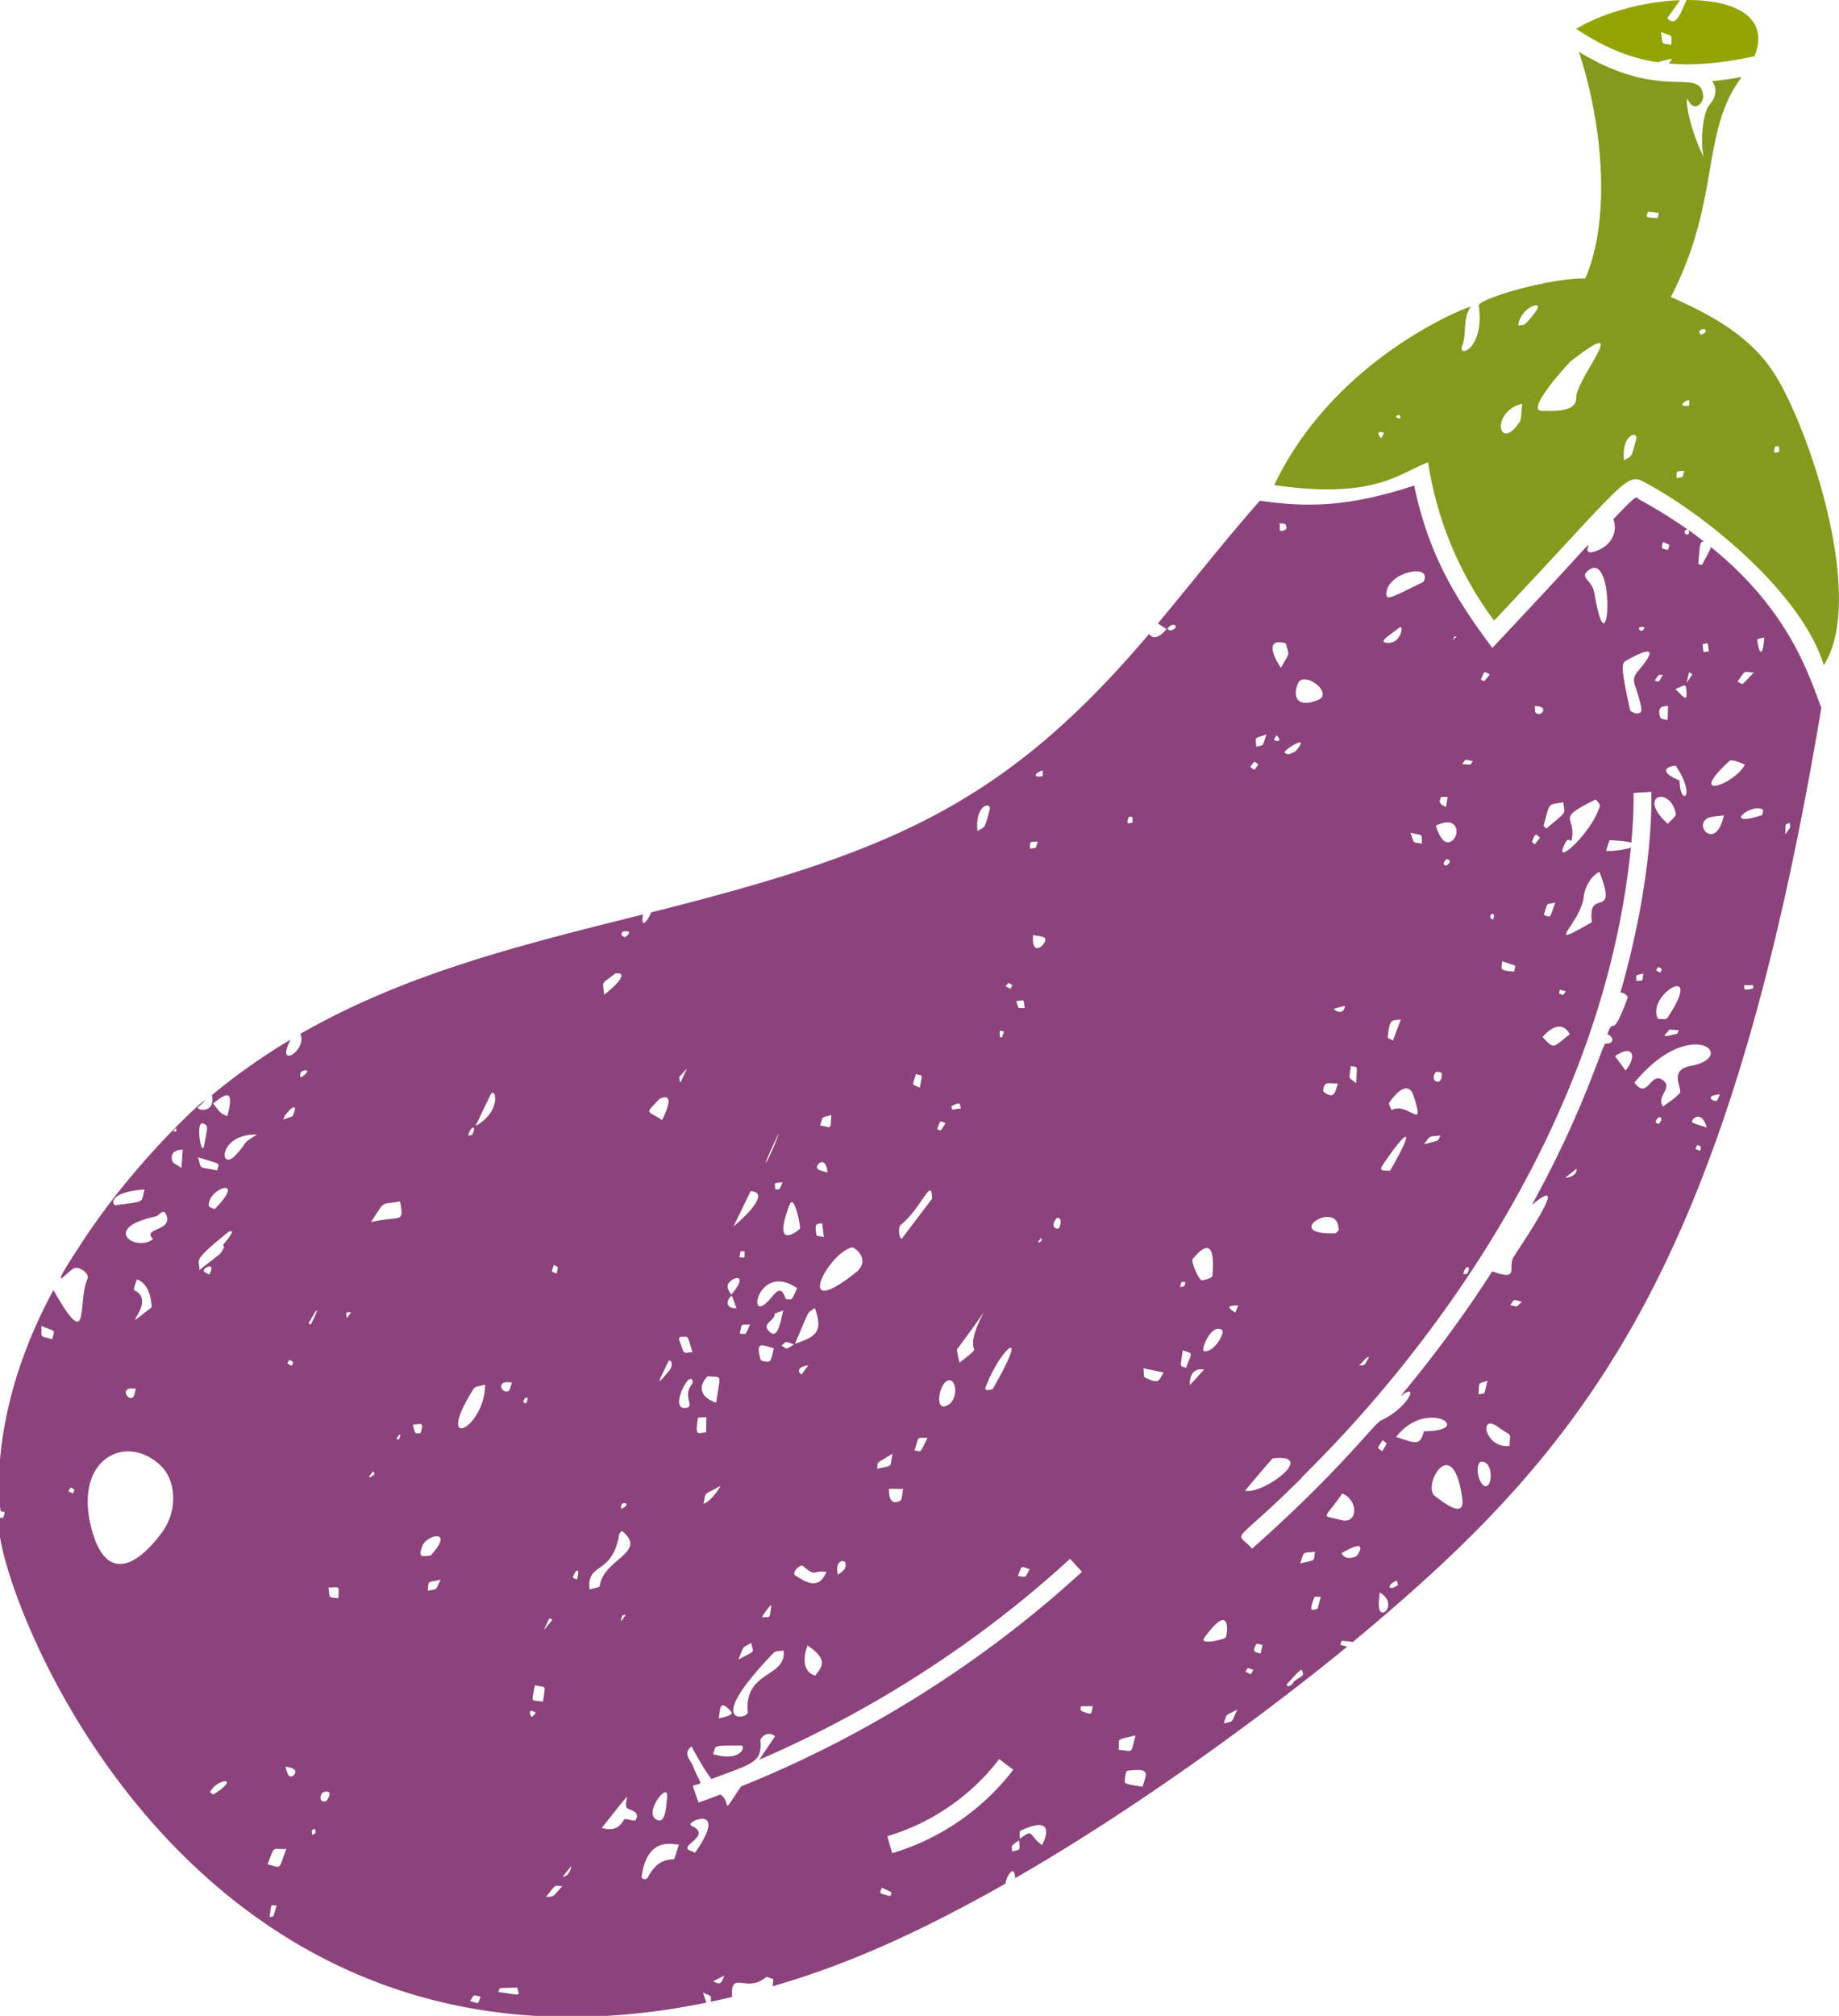
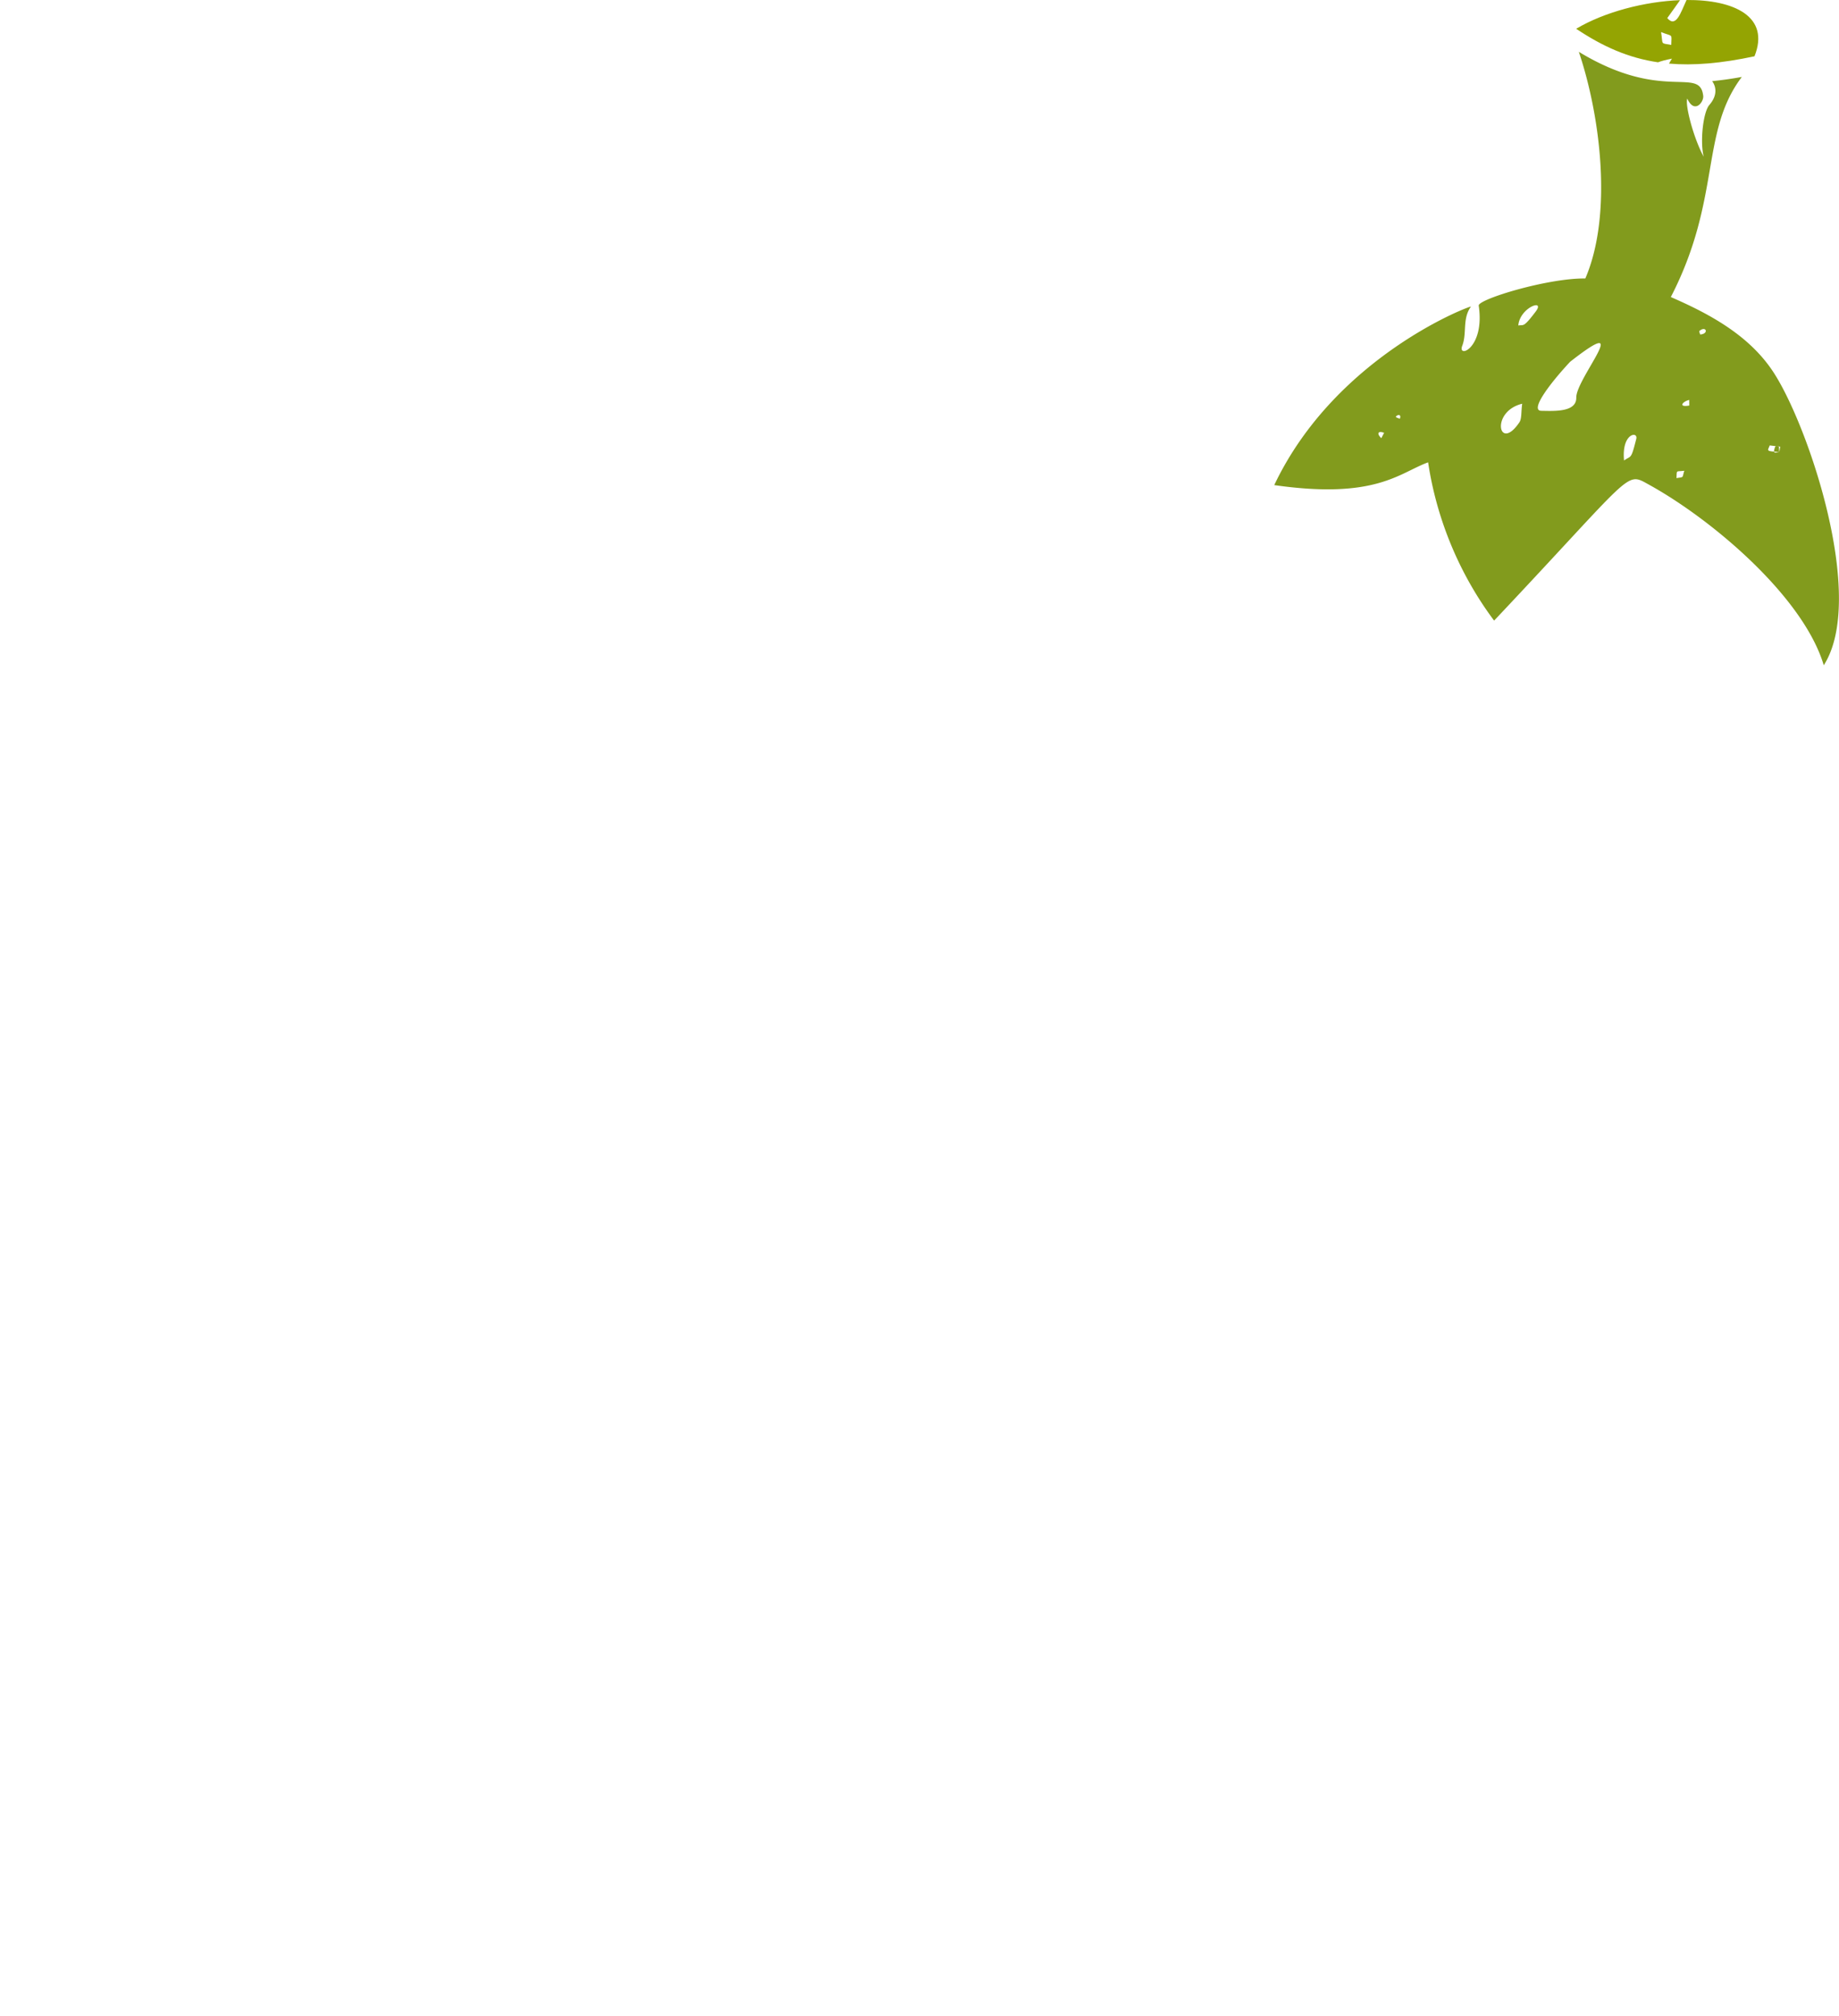
<svg xmlns="http://www.w3.org/2000/svg" width="475.049" height="520.63" viewBox="0 0 125.69 137.75">
-   <path fill="#8c437c" d="M0 0c-.035-.064-.731.112-.728.15.323 3.933.324 4.312 1.064 4.368a82.787 82.787 0 0 1-3.018 2.233c.703-1.084-.959-1.314-.631-.138.026.097.393.205.54.204a98.976 98.976 0 0 1-9.335 5.791c-.763.422.025 1.561-5.082-3.811.629-1.292.626-4.7-3.367-6.149-5.762-2.092 8.072 11.047-20.047-18.747-7.097 9.504-12.315 17.955-15.132 31.429-12.883-4.228-20.893-4.235-29.871-2.934-6.779-7.668-13.132-15.829-19.741-23.743.229-.207.722-.472 1.656-1.118-1.617-1.922-2.759-1.846-3.37-.922-28.29-33.422-50.636-42.382-96.438-53.913-.002-.425-2.12-4.112-1.553-.39-22.696-5.699-45.545-11.171-66.358-23.128 1.497-3.113-4.957-7.126-1.881-1.103a120.79 120.79 0 0 1-15.23-10.744c.695-3.488-2.635-3.004-2.757-2.45 6.294 5.973-10.04-7.296-22.08-25.59-7.261-11.033-3.818-6.833-2.098-5.609 1.075.765 3.356-.854 2.843-1.972-2.002-4.36.636-14.881-6.584-2.122-13.351-24.565-10.291-43.184-10.18-42.831.958-.178.833.09.449-1.278-6.833 3.693 27.061-116.12 136.16-93.822-.124.27-.279.806-.666 1.964 1.61-.83 1.594-.358 1.509-1.788 1.376.289 2.758.599 4.146.929-.414 5.384 2.8.615 6.509 3.812.181.155.797-.191 1.451-.37-.077-.454-.063-1.029-.151-1.379 11.613 3.36 25.041 8.52 45.102 19.866.215 1.598 1.771 3.879 1.866 1.062 24.976 14.324 50.862 33.738 64.303 44.819l-1.323.32c.079.276.179.796.236.792 1.229-.079 1.845-.122 2.141-.24 44.93 37.267 72.399 71.184 90.743 180.87-2.412 6.173-6.021 18.67-21.366 31.097C1.575 2.921 1.093 2.02.004-.002m-277.34-261.76c.354 2.727.077 2.22 1.354 2.243-.807-2.636-.475-2.05-1.354-2.243m-11.546 24.157c1.174 2.595 6.281 3.189.717-.411-.113-.072-.732.378-.717.411m11.136-13.959c1.495 3.821.755 2.825 3.636 2.99-1.618-4.24-.757-3.679-3.636-2.99m-43.785 104.2c3.127-1.233 2.467-.61 2.115-2.551-2.528.693-2.045.168-2.115 2.551m6.387-31.642c-.324-.977-.069-.864-1.197-.334.646.947.376.767 1.197.334m45.988-66.857c-.028 1.174-.11.83.597 1.181.168-1.127.218-.799-.597-1.181m-4.466 11.466c-.316.351-.384.923-.666 1.711 3.416-.273 1.361-2.484.666-1.711m35.094-43.645c.934 1.468.485 1.119 2.033.864-.642-1.541-.057-1.393-2.033-.864m-27.774 38.798c-.144-.21-1.867-.458-.892 1.451.156.305 2.518.925.892-1.451m33.209-37.025c.488.917-.421.721 3.712.843.348-1.749 1.075-1.499-3.712-.843m-65.09 88.961c-5.528-7.491-11.27-9.235-13.782 1.266-3.191 13.334 7.167 17.987 13.672 11.51 2.75-2.731 3.269-8.495.11-12.776m-5.667 26.134c-1.047-.756-2.69 2.247.602 1.661-.218-.677-.243-1.402-.602-1.661m80.001-96.71c2.166 2.621 1.388 2.134 3.186 2.088-1.884-1.971-1.317-1.995-3.186-2.088m-42.104 59.889c2.422.052 1.923.467 1.931-2.084-2.042.359-1.605-.207-1.931 2.084m45.344-55.966c.566.694 1.123 1.396 1.687 2.091-.232-1.177-.732-2.065-1.687-2.091m-79.58 110.22c-7.622-5.954 1.312.802-3.164 3.197-.449.24-.312.318.304 2.212 2.009-.706 2.763-3.021 2.86-5.409m279.34 138.24c-.445 2.654-3.08 2.991-1.084 4.463 5.35 3.936 3.893-21.21 1.084-4.463m15.787-33.465c4.09-6.081.778-7.998.714-2.796-5.337 2.19-.885 3.05-.714 2.796m-27.344 11.593c2.846.095 1.393-2.21.249-1.325-.235.183-.161.759-.249 1.325M-61.115-5.487c.301 4.19 9.137 5.854 7.172 2.169-5.928-2.858-7.292-3.845-7.172-2.169m34.183-49.381c.8 2.09 1.011 1.641 1.657 1.425 1.084 4.997-3.443 3.985 4.63 7.981.088.043.953-.892.861-1.213-1.419-4.97-8.322-11.27-7.148-8.193m7.062-4.589c3.747-9.588-2.453-2.784-1.446-9.725-9.948-5.717-2.119-.379-1.562 5.085.124 1.221 1.092 3.693 3.008 4.64m-10.802 8.965c1.265 4.771.802 3.935 3.824 4.508.104-2.361 1.208-1.324-3.303-5.071 0 0-.559.421-.521.563m-10.432 29.258c-1.322-1.614-.889-1.329-1.731-1.017.849 1.824.442 1.649 1.731 1.017m-7.134 6.681c.311.719.199.697.698.64zm-10.308 2.426c.856.652.295-3.49-2.714-2.949-1.225.217.393 1.16 2.714 2.949m27.166-40.704-.99-1.292c-.196.17-.588.41-.556.498.712 1.889.74 1.455 1.546.794m-50.4 60.868c.511-.096 1.04-.057 1.133-.242.688-1.379-.906-1.212-1.102-1.237l-.031 1.479m37.403-46.073c-.641-.787-.044-.706-2.109-.546.886 1.062.432.916 2.109.546m15.948-27.372c-1.2-3.357-.75-2.772-2.209-2.409.852 2.696.309 1.958 2.209 2.409m-22.139 20.353c.088.164.661.077 1.305.124l-.307-1.939c-.359.201-1.715.477-.998 1.815m-.992-5.481c4.407 2.24 4.816-1.872 3.016-2.979-1.771-1.089-2.77 2.423-3.016 2.979m25.175-32.022c-.699-.955-.408-.754-1.286-.451.157.946-.106.81 1.286.451m-54.199 67.325c.569-2.49 1.001-1.314-.967-4.71-2.036 3.03-2.529 5.777.967 4.71m2.795-7.154c2.01 1.059 6.222-2.681 3.387-3.805-5.817-2.306-4.252 3.349-3.387 3.805m36.794-45.884c-.032 1.067 1.196.878.504-.447-.178.149-.499.29-.504.447M-49.45-58.19c-.134-.096-1.172.029-.072 1.161.117.118 1.431-.19.072-1.161m-4.777 4.209c-2.034.335-1.382-.077-2.245 2.1 2.741-.623 2.092-.096 2.245-2.1m15.51-22.795c1.035-.331 1.805-.529 2.51-.861.095-.044-.177-1.122-.215-1.118-3.016.273-2.305.332-2.295 1.979m13.104-14.119c-3.27-2.452-2.876-3.115-5.258-.538 2.571 2.994 4.446 2.225 5.258.538m-53.176 54.73c-1.32-.573-1.201-.696-1.999-.256-.66.362 5.548 4.198 1.999.256m-3.639 3.16c.958-.808.672-1.463-.47-.906zm-20.422 20.287c-.178-.051-.433.174-.665.318 1.062 1.621 2.653.248.665-.318m18.528-20.109c-.941-2.57-.401-1.998-1.998-2.39-.087 2.1-.52 1.436 1.998 2.39m-1.592-5.842c-.968-1.325-.615-1.148-1.563-.469.983 1.26.626 1.201 1.563.469m25.048-52.786c.443 3.858.694 3.067 2.557 3.456l-1.551-4.098c-.353.216-1.027.463-1.006.642m10.433-6.915c.347-2.867-2.554-1.68-1.125.144.126.162 1.111-.033 1.125-.144m-18.725 12.976c-.06-1.058-.869-1.628-2.137-.66.246.199.075.125 2.137.66m8.59-18.755c1.331 2.029 3.722 4.292 4.681 1.417 2.462-7.391-1.015-1.112-4.237-2.823-.165.48-.616 1.143-.444 1.406m9.939-6.329c-.722-1.179.212-.804-3.201-1.692 1.371 1.802.675 1.389 3.201 1.692m-17.352 13.437c1.401-.325 1.195.477.997-3.345-1.539 1.376-1.404.411-.997 3.345m-43.038 48.177c.034.091.469.038.719.052l.041-1.097c-.763-.126-1.331-.496-.76 1.045m38.14-51.656c.517.265 1.259.085 2.383.099-.541-1.323-.535-3.362-2.806-1.566-.172.137.093 1.299.423 1.467m10.954-15.827c5.109 7.642 6.52 7.628 1.515-.948-.858.03-2.255-.161-1.515.948m16.505-20.815c-.088-.158-.539-.119-.826-.17.467 2.065 1.612 1.583.826.17m-82.253 97.323.011-1.09c-2.238-.391-1.273.799-.011 1.09m-.951-13.715c-.462-1.44-.003-1.18-1.518-1.421.098 1.664-.153 1.198 1.518 1.421m58.259-75.299c-.191-.182-.377-.368-.566-.55-10.942-.469.725 6.936.566.55m-67.564 81.459c-1.035-4.106-.946-3.157-2.361-4.169-.527 5.277 2.756 5.735 2.361 4.169m8.408-24.294c.947-.186 1.665-.19 2.19-.506 1.029-.615-2.616-4.51-2.19.506m65.094-81.663c-1.087-1.662-.551-1.585-1.97-1.642 1.673 1.71 1.338 1.519 1.97 1.642m-69.133 72.008c-.415-.948-.143-.852-1.284-.256.696.826.365.756 1.284.256m.773-3.094c1.697.08 1.391.564 1.634-1.399-1.529.114-1.102-.25-1.634 1.399m34.186-49.928c3.33 4.036 4.27 1.895 3.79-3.338-.032-.338-1.278-.687-2.002-.835-.494-.1-2.244 3.62-1.788 4.173m8.795-9.005-.551-1.376c-1.736 1.026-1.497 1.363.551 1.376m-46.178 53.163c.94-.136.946.109.434-1.277-.493.06-.402-.074-.434 1.277m35.983-48.666c-.33-.935-.074-.735-1.053-.956.318 1.297.114.973 1.053.956m7.049-9.238c.688-.442-1.505-4.464-3.489-4.112-.699.123 1.398 5.452 3.489 4.112m4.459-31.113c1.771 2.083 3.525 4.18 5.332 6.231 8.947 1.024-1.855-7.117-5.332-6.231m-19.659 23.682 3.923-.82c-.963-1.35-.63-2.476-3.681-.942-.22.111-.13.822-.242 1.762m-20.393 24.46c.746.968.614.934.664.259.008-.103-.599-.543-.664-.259m27.998-20.97c2.087-.811 1.863-.09.624-3.423-1.23.578-1.107-.277-.624 3.423m4.132-3.727c-.908-1.014-1.84-2.007-2.74-3.029-.107 1.507.453 3.415 2.74 3.029M-124.5-128.4c-.144-.32-1.99-.033-.484 1.901.549.3 1.197-.305.484-1.901m-20.828 23.615c1.828.803 1.534.643 1.813-.455-.552-.083-1.104-.183-1.659-.216-.045-.002-.195.652-.154.671m-6.878 6.193c1.396-.414 1.241.25.755-2.652-1.623.851-1.475.133-.755 2.652m5.732-9.492c-1.153-1.787-.751-1.468-1.636-1.191.768 1.93.414 1.584 1.636 1.191m-22.105 1.559c-.258-2.852.294-2.469-2.18-2.008.648 1.925.071 1.415 2.18 2.008m-.734-11.139c-1.006.345-1.58.405-1.92.718-.676.621 1.547 2.946 1.92-.718m28.39-34.215c.16-.347-1.778-1.679-2.823-2.592-.258.832-.4 1.688-.533 2.549 10.234 13.81 1.69 3.653 3.356.043m-67.991 80.86c.461.171 2.069.205.467-1.046-1.093.092-.773.933-.467 1.046m30.895-48.511c-.762-1.716-.419-1.285-1.419-1.393-.13 1.586-.326 1.12 1.419 1.393m-20.036 20.349c.506.548.994 1.114 1.504 1.659-1.63-3.546-1.262-2.943-1.504-1.659m27.705-28.296.3-2.664c-.76.18-1.381.207-1.409.354-.483 2.576.135 2.114 1.109 2.31m-8.492 17.274c.023-.006.039-.004.062-.012-1.998-5.438-4.403-9.09-.062.012m-31.579 31.078c3.531.451-1.825-3.977-2.154-4.061-.247 2.769-.676 1.85 2.154 4.061m33.769-44.711c.732 1.906 1.9-2.724 2.013-4.62.011-.196-5.681-4.922-2.013 4.62m-25.246 20.419c2.68 1.265 1.893-1.332.544-4.073-3.136 2.036-3.296 1.004-.544 4.073m17.693-17.837c3.655-.202-.477-4.464-3.31-6.819 1.109 2.269 2.195 4.554 3.31 6.819m31.729-50.214c.966 3.08.332 2.349 2.518 2.474-1.649-3.276-1.022-2.605-2.518-2.474m22.312-22.966c-1.135-1.952-.583-1.474-2.311-1.328.936 2.19.326 1.919 2.311 1.328m-27.256 15.564 2.738-.029c-.24-1.085-.198-2.099-.575-2.294-2.388-1.239-2.128 1.964-2.163 2.323m-23.072 24.72c-.18-.245-1.683-.024-1.761.238-1.147 3.863.394 2.799 2.535 2.228-.27-.976-.329-1.861-.774-2.466m-.144 5.752c-1.556 1.589 1.248 2.077 1.055 3.409-.01.072.638.249 1.683.641-.558-2.199-1.024-5.8-2.738-4.05m4.798-2.523c-1.757-1.186-1.319-.84-2.391-.229.941.72.433.937 2.391.229m2.778-4.054-1.301-1.786c-.678.45-.983 1.429 1.301 1.786m13.338-20.024c.261 1.491-.605.727 2.985 2.92-.624-2.789.337-2.186-2.985-2.92m-15.897 24.205c3.195 7.499 2.25 5.656 3.826 6.914 1.812-4.786-.127-5.666-3.826-6.914m-9.751 17.913c-.039-1.477.222-1.245-1.015-1.182.264 1.46.065 1.088 1.015 1.182m10.17-7.163c-.196-.41-.537-1.294-1.048-2.068-.117-.18-1.147-.096-1.195.052-.832 2.59-1.808 1.376-2.839.123-4.996-6.074-2.687 7.263 5.082 1.893m-12.83 1.448c1.16.952 3.086.858.083-2.682-.604.86-1.198 1.767-.083 2.682m.088-2.91c.208-.199.107-.001.978-2.394-1.681-.141-2.297 1.039-.978 2.394m3.622-5.56c-1.084-2.358-.61-1.803-1.99-1.765.492 2.183.054 1.603 1.99 1.765m-11.146-5.363c-1.95-.068-1.426-.844-2.632 2.55.068.144.139.285.208.429 1.805.004 1.328.486 2.424-2.979m29.613-40.829c.147-1.227-.371-1.42-1.448-2.246-.75 2.886 1.36 2.979 1.448 2.246m-30.934 30.032c-2.802-.337-.241 5.384.881 5.616.601.124.477-.828.37-.959-2.036-2.502.726-4.42-1.251-4.657m5.912 1.026c-3.794 1.257-3.102 3.833-1.6 5.127 2.875-.327 2.423.713 1.6-5.127m-43.679 59.622c.87 1.747 2.394-3.075-2.919-6.066.966 2.026 1.92 4.056 2.919 6.066m-3.526-7.682c-.079-.172-.523-.181-.801-.265.36 1.826 1.724 2.262.801.265m38.018-43.788c.974.008.453-1.517.25-1.761-3.031-3.633-2.275-2.493-.25 1.761m5.649-11.097c.019.117 1.06.089 1.628.127l-.044-2.914c-1.688-.182-2.153-.825-1.584 2.787m20.356-28.688c2.676-2.281 1.747-.691 4.507-1.135-1.487-3.626-4.021-1.938-6.051-.645-.704.447.957 2.281 1.544 1.78m-48.253 58.306c.984-.544.851-.196.546-1.689-1.1.506-1.076.02-.546 1.689m32.245-42.788c-.102-.374-1.903-3.107-3.273-3.435.588 2.388-.282 1.481 3.273 3.435m18.413-36.683c-1.426.226-2.972 1.917-1.536 5.792 4.413-2.964 2.463-4.376 1.536-5.792m-8.532 13.606c-.444-2.739.003-2.264-1.811-2.342.079.314 1.418 2.258 1.811 2.342m2.358-8.785c.585-5.331-7.706-3.828-6.942-11.989.115-1.235-9.006-3.007 5.025 11.555.378.394 1.264.303 1.917.434m-8.234-18.399c.934.005.178-3.288-5.42-1.662.631 1.768-.375 1.638 5.42 1.662m-32.557 32.495c.284 1.32 1.517 2.462.809-.357-.397.171-.82.307-.809.357m9.288-8.479c.189 1.249.152 1.235.958 1.285l-.958-1.285m18.95-18.761c.312 2.356.278 3.642 2.366 1.349.667-.733-1.392-1.089-2.366-1.349m-23.041 25.646c-.038-.295-1.291-.455-1.979-.678-.626 5.366 4.413 2.633 5.731 10.595.044.27.336.503.512.753 5.227-4.182-3.594-5.421-4.264-10.67m-17.73 37.693c-1.362-.478-2.484 2.267.725 1.664-.288-.721-.387-1.546-.725-1.664m3.465-2.39c-.159.022-.57.29-.552.363.215.893 1.389 1.427.552-.363m43.596-46.327c.375-2.114 1.064-1.284-2.497-3.239 1.199 2.833.466 2.051 2.497 3.239m-25.248 25.952c.061.316.031.708.212.926.413.498 1.869-.149-.212-.926m-61.905 84.572c.226.316 1.899.671.785-.44-1.347-1.341-.953.208-.785.44m19.153-25.053c.82-4.437.195-2.674-5.628-4.011 2.944 4.477 1.686 3.235 5.628 4.011m-20.806 16.474-1.792-.643c.192 1.195 3.403 4.313 1.792.643m37.295-51.952c-.178-8.804-10.103-13.185-2.199-.741.273.429 1.227.437 2.199.741m-49.95 51.937c-1.432.808-.9.14-2.743 2.495 1.638 1.162 4.494 3.87 2.743-2.495m5.737-3.523c-3.27-2.125-1.35-.982-4.073-3.952-3.19-3.481-3.597 4.074 4.073 3.952m18.24-34.436-.802-1.111c-.254 1.015-.274 1.266.802 1.111m-28.5 36.507c.683-.396.892-.082.045-4.188-.517-2.511-1.823 5.22-.045 4.188m2.589-9.016c-3.985.788-2.897.111-3.751 2.549 4.88-1.549 4.073-.959 3.751-2.549m39.375-50.819c-.032-.1-.922-.144-1.003.008-.284.536-.388 1.169-.505 1.572 1.591.138 2.209.635 1.508-1.58m-47.324 59.05c.038-.919.207-.747-.649-.607.217.199.431.406.649.607m7.504-15.67c-.105-.108-1.143.317-1.171.567-.375 3.381 7.575 5.967 1.171-.567m18.542-22.368c-.011-.02-.225.059-.427.139 2.218 4.134 1.95 2.629.427-.139m17.384-21.36c-.299-1.064-.184-.977-.813-.775.636.89.438.751.813.775m-34.125 36.362c-.883-1.644-.043-.748-4.826-4.485.22 2.141-1.931 1.325 5.704 7.42.15.119.45.052.72.022-1.316-2.442-2.214-2.374-1.598-2.957m78.22-108.78c1.062-.453 2.241-.775 1.415-2.198-.161-.276-2.054.418-2.207.147-1.231-2.182-2.77-2.049-4.333-1.653 8.005 10.099 3.35 4.462 5.125 3.704m-38.826 42.235c.306 2.05-.322 1.479 2.512 2.124-1.15-2.151-.437-1.748-2.512-2.124m20.96-23.66-.802-.813c-.671.962-.463 1.663.802.813m1.365 2.186c-2.582.357-2.146-.293-1.584 3.168 2.286-.584 2.082.374 1.584-3.168m-21.757 28.282c-1.426-.101-2.613-.689-1.582 1.872.89 2.213 6.327 3.309 1.582-1.872m-11.183 16.283c.273-.269.411-.531.169-.698-1.503-1.041-.763-.13-.169.698m-16.566 20.913c.449.856.409.698 1.149.241-.364-.926-.13-.842-1.149-.241m-15.106 17.182c-.323.146-.64.301-.926.499-.843.583 2.442 2.325.926-.499m-7.171 21.985c-.617 2.307 1.843 2.161 2.031 2.193l-.251-3.546c-.859.617-1.656.89-1.78 1.353m-5.345-5.512c-.819-2.554.562-2.255-5.671-3.047-.509-.065-1.773 2.488 5.671 3.047m2.13-5.22c.72.153 1.531 1.815 2.111.149 1.064-3.063-4.828-2.343-2.598-4.534-3.346-2.603-10.246 2.086.487 4.385m107.94-148.06 2.156 1.105c-.604-1.598-.736-1.833-2.156-1.105m-7.693 23.612c-2.545-.044-3.922-1.51-4.987-3.547-.204-.392-1.265-.48-1.154.303 1.111 7.765 6.058 6.077 7.216 6.1-.518-1.427-.795-2.85-1.075-2.856m-2.895 7.544c-3.379.853 2.007 7.933 1.664 4.472-.179-1.776-.309-4.817-1.664-4.472m7.046-6.318c-.215.538-2.586.312-.754 1.914 1.266 1.108 2.603 2.205.073 3.37-1.534.712 7.6 4.547.681-5.284m-28.176 45.428a4.13 4.13 0 0 0 .585-.297c-2.113-2.542-1.862-2.526-.585.297m66.015-53.764c-2.417.581-2.033.425-1.642 1.616 2.247-1.047 1.992-.78 1.642-1.616m23.567 8.586c.023 1.224-.485.949 1.353 2.197.245-2.227.203-1.654-1.353-2.197m5.823 1.27c-2.709 1.913-1.482 3.334-4.304 1.22-.009.601-.131 1.433.094 1.542 4.907 2.396 5.973.721 4.21-2.762m-29.03-1.557-.93 3.294c8.548 2.519 16.242 7.819 21.654 14.918l2.729-2.05c-5.677-7.452-13.915-13.343-23.453-16.162m48.492 12.858c-1.312.249-2.461.275-3.357.757-.261.141.108 2.28.342 2.313 4.917.709 3.615-.738 3.015-3.07m-11.972 15.589c.696.009 1.392.017 2.312.03-.316-1.598.042-1.892-2.271-.89-.12.051-.033.561-.041.86m7.326-8.441c.248 2.402-.777 1.814 3.288 2.789-1.066-3.723-.181-3.024-3.288-2.789m-73.091-7.085c-4.2-6.152-1.634-3.233-3.998-1.563a204.165 204.165 0 0 0-4.25-1.564l-1.114 3.235c2.253.8 1.62-.187-.026 3.971-.386.976-1.976 2.352-.208 3.66 1.703-3.14 2.903-5.133 3.869-6.298 7.976 2.998 9.791 3.161 9.479 7.415-.045.605 1.397 2.057 2.817.845-1.017-1.514-2.038-3.025-3.058-4.536 21.987 9.477 42.583 22.764 60.179 38.897l2.314-2.514c-19.178-17.574-41.836-31.82-66.004-41.548m39.621 73.626c-2.181-.793-1.219 4.543.487 4.967 1.674.418 2.106-4.025-.487-4.967m-17.468 25.811c-12.072-9.568-5.575 3.508-.775 4.887.572.164 3.919-2.393.775-4.887m71.325-87.245c.62 2.084.118 1.348 2.577 2.68-1.273-2.773-.561-2.114-2.577-2.68m-45.705 66.138c2.838 6.832 8.224 11.108.923-1.414-1.996-.577-1.412.235-.923 1.414m49.884-56.125c.531.817.099.837 1.52.364-.612-1.085-.28-.962-1.52-.364m-3.842 6.599c-1.031-.574-5.09-1.374-4.16-.085 5.541 7.683 4.42.23 4.16.085m5.988-1.249c.096.138.746-.102 1.142-.171l-.364-1.652c-.848.229-1.91.197-.778 1.823m8.832-5.18c.312-.958.383-.669-1.569-2.019-.97-1.573-1.594-.789-1.38-.555 2.458 2.691 2.794 3.053 2.949 2.574m-71.668 91.378c-1.968-2.58-3.925-5.164-5.87-7.753-.552.099-.686 2.273-.244 2.638 4.255 3.509 6.061 9.631 6.114 5.115m74.627-79.4c-1.072-.182-1.781-.783-.586 2.303.055.141.801.027 1.227.031l-.641-2.334m-3.347 8.81c.864 2.487.262 1.964 2.882 2.252-.4-1.92.479-1.441-2.882-2.252m15.253-8.486c-.105.882.064 1.8.131 2.893 3.652-2.17.196-5.656-.131-2.893m-7.188 10.499c5.628 3.314 2.99-.525 2.834-.596-2.55-1.172-3.02.954-2.834.596m10.851-6.212c-2.064-1.382-2.138.188-.18.88.087-.398.259-.826.18-.88m-11.003 12.603c-4.103 1.088-3.364-.158.221 5.13 3.084-1.142 3.178-6.03-.221-5.13m7.968 13.32c-1.039.839-1.106.289.098 2.148.972-.885.949-.413-.098-2.148m15.49-9.046c.577-4.111-3.308-1.154-5.421.486-2.186 2.203 3.626 12.266 5.421-.486m-12.791 11.795c5.864 7.685 15.641 1.159 5.373 1.114-.759-3.112-1.903-2.157-5.373-1.114m17.829-9.273c-1.259-1.35-2.874 3.135-1.565 4.444 2.244.48 2.425-3.521 1.565-4.444m4.141 7.546c-4.841-.529-6.058 6.439-2.261 3.685 2.905-2.11 2.303-.74 2.261-3.685m-6.024 10.014c.203 2.675-.19 1.897 1.735 2.599-.761-3.103-.342-2.354-1.735-2.599m6.155 17.26c.944 1.249.364 1.065 2.237.644-1.185-1.07-.597-1.025-2.237-.644m10.618 24.608c.738.599 1.474 1.2 2.216 1.793.062-.791-.392-1.537-2.216-1.793m18.093 10.461c-.053-.047-.601.294-.581.36.497 1.653 1.881.79.581-.36m7.144-4.864c.435.954.185.879 1.047.472-.118-1.023.102-.884-1.047-.472m2.189 4.157c-1.541.499-2.178.66-2.75.947-.628.313 1.637 2.912 2.75-.947m1.856 5.153c-.591-.14-2.47.962.699 1.284-.344-.669-.465-1.229-.699-1.284m-4.999 6.76c-4.451-.838-1.385-4.467-2.117-5.273-.912-1.005-2.119-1.744-3.211-2.587-1.381 2.077 1.974 3.559.01 5.093-2.425 1.892-2.975-3.957-5.547-.452 10.884 13.214 20.4 5.019 10.865 3.219m-12.589-.872-2.03 2.764c3.602 2.503 4.231-.178 2.03-2.764m8.511 7.919 1.789-.118c-.111-.238-.181-.647-.339-.686-3.339-.83-2.51-.485-1.45.804m-.437 2.218c-.221-.332-1.273-.12-1.782-.15-2.473 4.68 9.321 11.457 1.782.15m-5.987 7.2c.038 1.381-.31 1.001 1.367 1.427-.273-1.618.115-1.321-1.367-1.427m3.816 2.068c.587.818.306.739 1.117.232-.338-.898-.098-.809-1.117-.232m-6.892-4.325c.847-.005 1.495-.723 1.388-1.015-3.241-8.865-2.587-3.139-3.913-7.079.928-.152 1.704-1.799-.309-1.781-.473.644-3.713-12.001-14.313-31.222 4.069 3.32 5.224 3.126-3.471-9.968-1.395-2.101 1.345-4.875-4.207-2.903-5.031-7.834-10.93-15.967-17.833-24.241 3.926 3.156 1.665-2.159-3.693-4.606-1.349-.619-7.818-9.63-24.964-24.82-3.349 3.764-4.247-.067 9.497 13.592-.273.49 56.713 50.835 63.839 122.11-1.24-.423-3.592-.737-4.815-.627l.684 2.069c2.172-.11 3.499-.279 4.225-.474.558 6.064.416 9.531.411 9.611l3.445.215c.033-.696.654-15.76-5.971-38.858m25.639.773c-1.926-.405-1.611-.232-1.664.662l1.739.004c-.023-.232-.009-.652-.075-.666M-5.084-48.176c.104-.527-.995-1.307-1.55-1.973-6.157 5.521.486 7.386 1.55 1.973m5.954-1.01c.715.511 1.853.429 3.348.693-1.408-6.748-5.702-2.372-3.348-.693m-14.778 20.958c-1.911 8.639-1.673 9.161-.744 9.688 4.447 2.519 6.2 2.591 2.406-1.86-1.885-2.212-.485-2.395.46-7.246.384-1.971-2.066-.839-2.122-.582m6.307 6.922c-.948-1.663-.531-1.327-1.603-1.145 1.028 1.405.642 1.041 1.603 1.145m1.021-5.999-.093-2.783c-.483.153-1.287.196-1.384.484-.82 2.438.795 2.157 1.477 2.299m18.144-21.176c-8.035-2.558-1.896 2.583.263 1.043-.071-.309-.073-.983-.263-1.043m4.547-3.699c.059 2.412-.02 1.821.857 2.203.072-.925.43-.497-.857-2.203M5.32-37.981c.492.449 2.799-.65 2.978-.723-2.158-3.965-11.466-7.033-2.978.723m-8.319 12.913c.063-1.513-.908-.204-2.151 1.008 2.047.804 2.058 1.285 2.151-1.008m-8.625 12.305c-.64-.185-1.134 1.091.543.598-.178-.212-.324-.535-.543-.598m8.632-10.101.468 2.034c.882-.447.866-.03-.468-2.034m4.299 6.079C.08-16.902.308-17.274.113-15.36c1.249.204.952.481 1.194-1.425m5.555-5.837c1.764 2.431.943 1.831 3.161 1.765-2.686-2.803-1.902-2.344-3.161-1.765M-6.596 2.865c-1.543.392-1.16.088-1.037 1.556 1.665-.713 1.355-.339 1.037-1.556m17.274-17.297c-.004.05.63.168 1.36.354-.302-4.409-1.134-2.784-1.36-.354" transform="matrix(.353 0 0 -.353 116.33 38.59)" />
-   <path fill="#829b1d" d="M0 0c-1.216-1.398-1.836-7.12-1.098-10.034C-3.082-6.395-4.746.043-4.275 1.219c1.379-3.043 3.221-.671 3.084.539-.665 5.813-7.814-1.361-24.082 8.52 4.236-12.591 6.543-31.593 1.255-43.873-7.259.102-20.819-4.035-20.639-5.253 1.227-8.285-4.17-10.318-3.187-7.768.941 2.439-.034 5.214 1.68 7.578.23.316-26.149-9.442-38.084-34.553 19.664-2.815 24.163 2.348 29.792 4.407 1.664-11.079 6.092-21.7 12.778-30.639 27.186 28.801 25.388 28.842 29.853 26.388C.381-80.129 18.156-95.121 22.15-108.462c8.267 12.883-2.843 46.027-9.657 56.589C7.896-44.751.326-40.575-7.462-37.19 2.353-18.169-1.823-5.292 6.285 5.419a71.455 71.455 0 0 0-5.743-.815C1.32 3.536 1.607 1.848 0 0m-63.52-64.508c-.901.863-.699 1.477.544 1.039l-.544-1.039m3.594 3.765c-.236.088-.48.16-.698.278-.378.208 1.133.99.698-.278m26.291 20.731c-2.417-3.183-2.271-2.485-3.359-2.682.301 3.521 5.325 5.274 3.359 2.682m-3.161-21.445c-3.988-5.887-5.666 2.1.554 3.616-.23-1.75-.068-2.899-.554-3.616m22.641-3.197c-1.036-4.107-.947-3.158-2.361-4.17-.527 5.277 2.756 5.735 2.361 4.17m7.786-7.582c.098 1.664-.153 1.198 1.518 1.422-.462-1.441-.003-1.182-1.518-1.422m-19.4 15.581c.05-2.847-4.237-2.599-6.757-2.557-2.333.038 1.677 5.33 5.567 9.494 12.629 9.88 1.126-3.233 1.19-6.937m23.846 12.908c1.29 1.076 1.895-.548.175-.688-.05-.004-.259.619-.175.688m-1.966-14.442c-2.238-.392-1.273.797-.011 1.088l.011-1.088m17.404-8.981c-.763-.126-1.332-.496-.76 1.045.033.09.469.038.719.051l.041-1.096m-23.532 45.254c-2.702.137-2.211.223-1.831 1.261l2.039-.241c-.07-.355-.161-1.022-.208-1.02" transform="matrix(.353 0 0 -.353 116.83 7.17)" />
+   <path fill="#829b1d" d="M0 0c-1.216-1.398-1.836-7.12-1.098-10.034C-3.082-6.395-4.746.043-4.275 1.219c1.379-3.043 3.221-.671 3.084.539-.665 5.813-7.814-1.361-24.082 8.52 4.236-12.591 6.543-31.593 1.255-43.873-7.259.102-20.819-4.035-20.639-5.253 1.227-8.285-4.17-10.318-3.187-7.768.941 2.439-.034 5.214 1.68 7.578.23.316-26.149-9.442-38.084-34.553 19.664-2.815 24.163 2.348 29.792 4.407 1.664-11.079 6.092-21.7 12.778-30.639 27.186 28.801 25.388 28.842 29.853 26.388C.381-80.129 18.156-95.121 22.15-108.462c8.267 12.883-2.843 46.027-9.657 56.589C7.896-44.751.326-40.575-7.462-37.19 2.353-18.169-1.823-5.292 6.285 5.419a71.455 71.455 0 0 0-5.743-.815C1.32 3.536 1.607 1.848 0 0m-63.52-64.508c-.901.863-.699 1.477.544 1.039l-.544-1.039m3.594 3.765c-.236.088-.48.16-.698.278-.378.208 1.133.99.698-.278m26.291 20.731c-2.417-3.183-2.271-2.485-3.359-2.682.301 3.521 5.325 5.274 3.359 2.682m-3.161-21.445c-3.988-5.887-5.666 2.1.554 3.616-.23-1.75-.068-2.899-.554-3.616m22.641-3.197c-1.036-4.107-.947-3.158-2.361-4.17-.527 5.277 2.756 5.735 2.361 4.17m7.786-7.582c.098 1.664-.153 1.198 1.518 1.422-.462-1.441-.003-1.182-1.518-1.422m-19.4 15.581c.05-2.847-4.237-2.599-6.757-2.557-2.333.038 1.677 5.33 5.567 9.494 12.629 9.88 1.126-3.233 1.19-6.937m23.846 12.908c1.29 1.076 1.895-.548.175-.688-.05-.004-.259.619-.175.688m-1.966-14.442c-2.238-.392-1.273.797-.011 1.088l.011-1.088m17.404-8.981c-.763-.126-1.332-.496-.76 1.045.033.09.469.038.719.051l.041-1.096c-2.702.137-2.211.223-1.831 1.261l2.039-.241c-.07-.355-.161-1.022-.208-1.02" transform="matrix(.353 0 0 -.353 116.83 7.17)" />
  <path fill="#94a402" d="M0 0c-1.109-2.367-2.014-5.5-3.732-3.504C-2.585-1.919-1.809-.807-1.261-.03c-6.83-.263-14.583-2.262-20.109-5.539 5.136-3.433 10.073-5.641 15.848-6.492.562.22 1.433.462 2.698.709-.25-.382-.427-.704-.57-.958 4.743-.412 10.086.035 16.55 1.414C16.239-3.177 9.167.062 0 0m-2.958-8.695c-2.191.402-1.553-.064-1.974 2.482 2.344-.931 2.033-.192 1.974-2.482" transform="matrix(.353 0 0 -.353 115.27 0)" />
</svg>